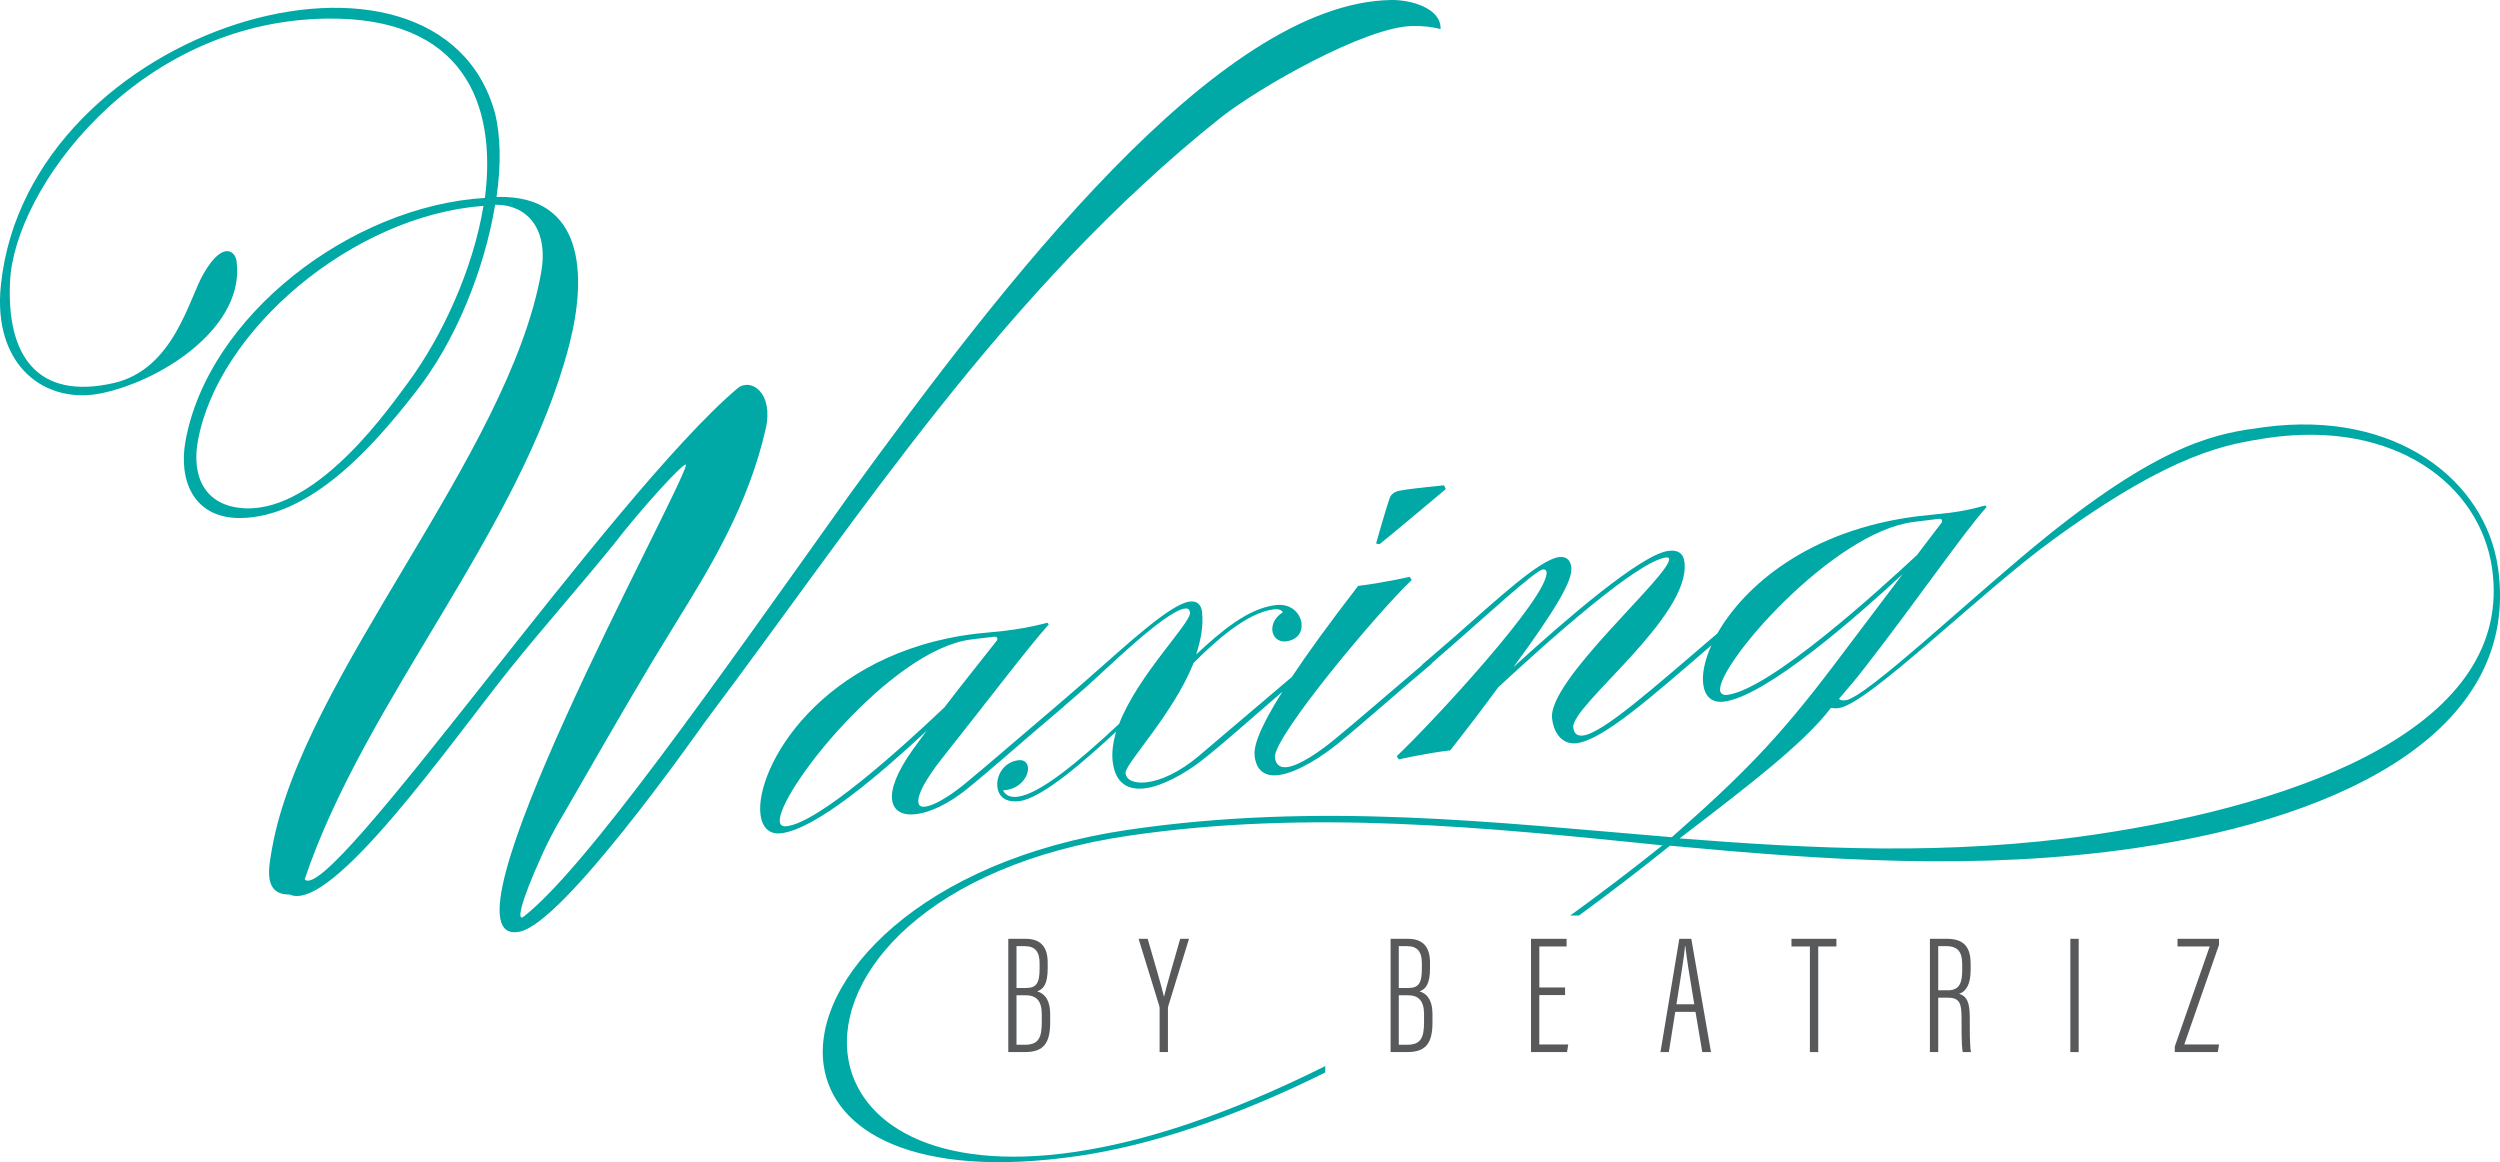
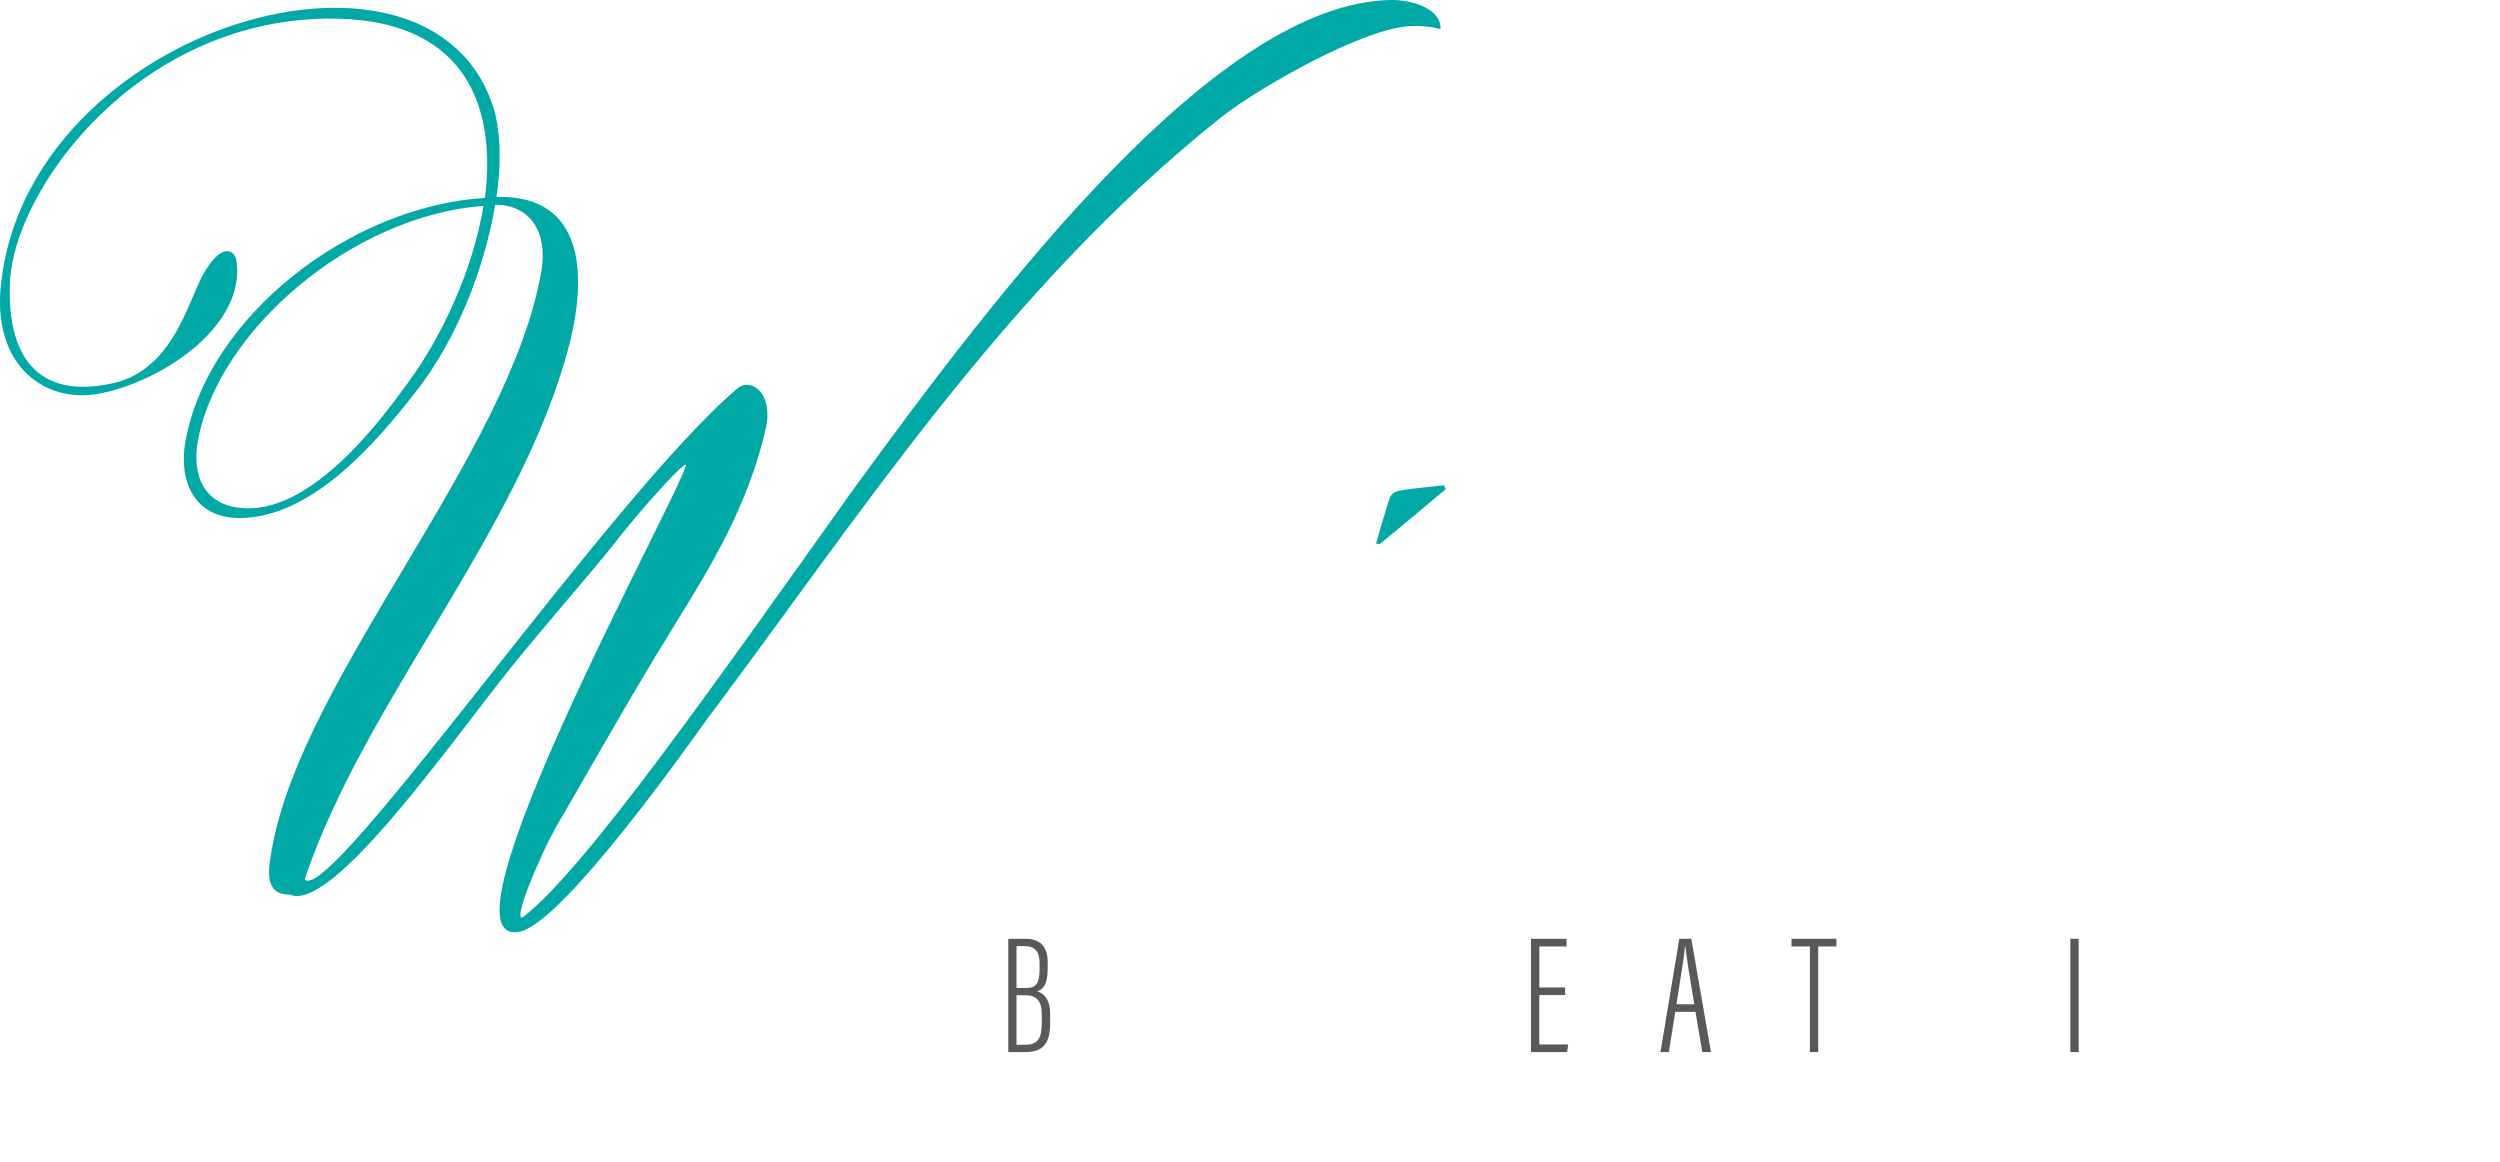
<svg xmlns="http://www.w3.org/2000/svg" id="Layer_2" data-name="Layer 2" viewBox="0 0 928.13 431.47">
  <defs>
    <style>      .cls-1 {        fill: #58595b;      }      .cls-2 {        fill: #00a8a6;      }    </style>
  </defs>
  <g id="Layer_1-2" data-name="Layer 1">
    <g>
      <path class="cls-2" d="M3.72,104.64c-1.28,27.04,9.83,44.14,38.57,37.55,22.49-5.2,27.9-31.66,33.43-40.85,7.11-12.15,11.67-7.98,12.1-4.4,3.2,23.72-26.15,43.68-49.35,48.89C17.09,150.69-2.92,136,.35,105.67,10.45,9.14,162.85-34.7,183.82,42.17c2.03,8.44,2.24,19.18.51,30.93h.71c31.54-.46,33.11,28.5,26.28,54.97-17.92,68.96-75.74,131.65-98.22,198.39,9.13,10.29,113.75-142.61,160.77-182.35,4.95-3.98,13.48,1.76,10.38,15.16-6.41,28.09-20.4,51.09-32.8,71.12-13.4,21.68-19.57,32.51-42.08,71.58-5,8.21-7.99,15.09-7.99,15.09-8.69,19.01-9.43,25.21-6.96,23.22,22.98-17.91,71.33-86.98,121.27-157.04C371.88,105.93,452.07.92,516.58,0c7.09-.1,18.56,2.99,18.23,10.81-3.37-.93-6.85-1.21-10.4-1.16-17.37.25-56.7,22.62-71.08,33.9-80.32,63.99-134.65,148.76-191.13,223.81-5.18,7.24-52.94,74.99-69.11,78.48-34.6,7.65,59.81-163.33,61.55-173.12.46-2.61-16.67,16.19-26.79,29.36-10.89,13.5-26.84,31.64-38.2,45.8-21.77,27.01-66.47,91.46-82.15,84.2-9.92.14-7.77-9.98-6.49-17.17,11.32-63.66,87.81-145.82,99.89-213.72,2.85-16-5.04-25.33-17.09-25.16-3.89,23.83-14.73,51.01-29.74,69.78-15.59,20.08-39.02,46.47-65.19,46.51-17.31-.08-22.55-14.33-20.05-28.37,8.3-46.68,61.52-87.49,111.2-90.47,4.5-35.23-8.18-67.29-58.87-66.57C50.27,7.93,5.15,70.76,3.72,104.64ZM179.5,76.42c-48.72,3.62-98.75,46.34-106.07,87.47-2.21,12.4,2.08,24.07,17.5,24.82,27.71,1.23,55.11-39.53,60.64-46.77,12.59-17.11,24.09-42.02,27.92-65.52Z" />
      <path class="cls-2" d="M536.75,181.58l-.67-1.4s-10.84,1-16.08,1.91c-.84.14-2.94.51-3.91,2.4-1.62,4.38-5.22,17.31-5.22,17.31l1.33.2c2.86-2.22,24.55-20.42,24.55-20.42Z" />
-       <path class="cls-2" d="M927.33,210.48c-4.67-31.9-37.56-58.45-86.73-51.9-16.46,2.2-36.29,4.81-80.66,40.48-27.05,21.75-66.97,59.94-74.78,60.92-1.06.13-1.93.03-2.43-.55,3.38-3.85,6.55-7.68,9.5-11.48,19.95-25.66,36.08-49.34,45.29-59.71l-.5-.58c-5.39,1.53-9.58,2.27-13.59,2.77-4.44.55-8.05.79-11.43,1.22-40.57,5.07-64.48,26.01-74.41,43.5-24.23,20.7-42.55,37.03-49.92,37.92-2.11.25-3.3-.67-3.58-3-.97-8.03,43.71-41.06,41.27-61.35-.43-3.59-2.7-4.6-5.87-4.22-10.14,1.22-38.1,25.38-57.61,43.16,16.57-22.57,22.03-32.45,21.47-37.1-.28-2.32-1.56-4.1-4.52-3.74-7.19.87-22.98,15.63-39.07,29.78l-11.85,10.22.09.06c-12.62,10.7-23.94,20.57-32.55,27.64-4.88,4.02-12.77,9.68-17.63,10.27-2.32.28-4.14-.57-4.5-3.53-.89-7.4,38.47-54.36,50.79-65.92l-.79-1.19s-9.59,2.23-19.1,3.37c-10.99,14.23-18.93,25.24-24.63,33.82l-34.44,29.24c-7.39,6.25-14.32,9.23-19.39,9.84-4.65.56-7.6-.8-7.9-3.34-.41-3.38,17.55-21.62,25.29-40.99,8.03-8.04,19.83-18.68,29.76-19.87,1.48-.18,2.8.09,3.35,1.1-2.99,1.86-4.16,4.57-3.88,6.9.28,2.32,2.23,4.23,4.97,3.9,4.44-.53,6.22-3.54,5.84-6.71-.46-3.8-3.9-7.46-9.6-6.77-10.35,1.25-20.26,9.73-29.51,18.34,1.71-5.35,2.79-10.62,2.16-15.91-.28-2.32-1.56-4.1-4.52-3.74-7.19.87-22.98,15.63-39.07,29.78l-10.56,9.11c-13.19,11.16-25.03,21.5-33.96,28.84-6.84,5.54-11.89,8.08-14.63,8.41-1.69.2-2.4-.35-2.55-1.62-.33-2.75,2.44-8.22,8.76-16.27,16.57-20.86,31.73-40.9,39.66-49.79l-.5-.58c-6.03,1.58-11.49,2.46-16.14,3.02-4.01.48-7.42.68-10.38,1.04-57.89,6.97-82.08,49.97-80.02,67.08.59,4.86,3.27,7.54,7.7,7,13.1-1.58,37.37-22.51,53.94-38l-5.15,7.05c-5.87,8.21-8.12,14.48-7.63,18.5.51,4.23,3.93,5.96,9,5.35,5.07-.61,11.97-3.8,18.81-9.34,9.52-7.7,20.73-17.77,33.43-28.47h.01s.79-.68.79-.68c.32-.27.64-.54.96-.81v-.02s9.12-7.94,9.12-7.94c6.02-5.23,29.19-28.17,36.58-29.06,1.48-.18,1.79.64,1.9,1.49.46,3.8-19.29,23.11-26.32,41.32-15.8,14.76-29.66,26.08-37.68,27.05-2.54.31-4.33-.34-5.43-2.35l1.06-.13c5.5-.66,8.58-5.32,8.2-8.49-.2-1.69-1.41-2.83-3.53-2.58-5.49.66-8.31,5.72-7.81,9.94.41,3.38,2.85,5.87,8.13,5.24,8.66-1.04,25.31-15.91,35.91-25.76-1.05,3.77-1.65,7.7-1.24,11.08.99,8.24,5.79,10.66,11.91,9.93,6.55-.79,14.78-5.42,21.06-10.25,8.68-6.82,18.72-15.92,30.02-25.58-9.27,14.71-10.66,20.73-10.29,23.84.71,5.92,4.35,7.62,8.78,7.09,7.4-.89,17.09-7.63,21.78-11.41,9.96-8.06,21.75-18.7,35.19-29.96l-.08-.12,8.98-7.82c10.28-8.96,29.58-26.71,32.33-27.04.84-.1,1.32.27,1.4.9,1.09,9.08-43.31,56.87-55.64,68.43l.79,1.19s9.59-2.23,19.1-3.37c6.88-8.76,12.8-16.55,17.76-23.36,19.67-18.23,52-46.99,62.36-48.24.63-.08,1.08.08,1.13.51.71,5.92-45.16,45.09-43.45,59.25.79,6.55,4.6,9.73,9.04,9.2,9.87-1.19,27.83-17.19,50.11-36.36-2.52,5.6-3.52,10.64-3.05,14.37.56,4.44,3.04,7.13,7.68,6.55,15.84-1.98,50.02-32.21,66.36-47.33l-25.94,34.34c-20.27,26.74-33.68,40.39-59.76,63.32-65.69-5.42-130.33-13.22-201.77-2.76-76.89,11.26-117.78,55.4-113.07,87.58,3.59,24.54,33.78,42.4,94.59,33.5,25.51-3.74,56.11-13.4,91.59-30.97v-2.38c-36.6,18.28-67.53,28.15-92.92,31.87-52.35,7.67-80.67-10.75-84.27-35.29-4.51-30.81,29.95-71.23,104.39-82.13,66.8-9.78,131.83-3.15,197.99,3.59-11.71,9.35-23.12,18.03-34.22,26.06h3.22c10.96-8.01,22.23-16.64,33.8-25.92,57.03,5.29,114.19,9.46,173.08.83,79.89-11.7,142.95-45.17,134.28-104.34ZM292.06,306.74c-1.48.18-2.4-.35-2.55-1.62-1.25-10.35,41.15-64.12,71.15-67.73l8.24-.99c1.06-.13,1.32.27,1.37.69.05.42-.14.66-.14.66-6.5,8.29-13.22,16.6-19.51,24.86-16.54,15.71-46.52,42.68-58.56,44.13ZM641.16,257.99c-1.48.19-2.43-.55-2.56-1.61-1.19-9.5,41.75-58.84,71.74-62.59l9.29-1.16c1.06-.13,1.32.26,1.37.69.05.42-.13.66-.13.66l-9.21,12.09c-13.83,12.88-54.45,49.92-70.5,51.93ZM777.29,309.89c-53.96,7.9-104.18,5.24-153.74,1.37,25.63-19.58,46.27-35.4,56.18-48.44.87.11,1.74.21,2.8.08,10.98-1.37,52.14-42.48,79.57-62.47,45.75-33.33,65.66-35.54,79.67-37.83,47.45-6.95,78.87,17.4,83.39,48.21,8.55,58.35-69.61,87.62-147.86,99.08Z" />
      <g>
        <path class="cls-1" d="M374.33,348.53h6.41c6.01,0,8.22,3.45,8.22,8.85v2.13c0,5.88-1.61,7.73-3.9,8.54,2.56.7,4.82,3,4.82,8.44v3.05c0,7.48-2.24,11.04-9.29,11.04h-6.26v-42.06ZM380.92,366.79c3.85,0,5.03-1.8,5.03-7.19v-2.05c0-4.03-1.51-6.29-5.48-6.29h-3.09v15.53h3.54ZM377.38,387.87h3.07c5.06,0,6.31-2.52,6.31-8.36v-2.98c0-4.92-1.99-7.04-5.99-7.04h-3.39v18.38Z" />
-         <path class="cls-1" d="M430.51,390.59v-16.26c0-.41-.06-.67-.15-.93l-7.66-24.87h3.37c2.37,8.14,5.29,18.07,6.03,21.43h.06c.78-3.43,3.8-13.77,5.99-21.43h3.27l-7.69,24.97c-.06.26-.13.54-.13,1.01v16.07h-3.09Z" />
-         <path class="cls-1" d="M516.26,348.53h6.41c6.01,0,8.22,3.45,8.22,8.85v2.13c0,5.88-1.61,7.73-3.9,8.54,2.56.7,4.82,3,4.82,8.44v3.05c0,7.48-2.24,11.04-9.29,11.04h-6.26v-42.06ZM522.84,366.79c3.85,0,5.03-1.8,5.03-7.19v-2.05c0-4.03-1.51-6.29-5.48-6.29h-3.09v15.53h3.54ZM519.3,387.87h3.07c5.06,0,6.31-2.52,6.31-8.36v-2.98c0-4.92-1.99-7.04-5.99-7.04h-3.39v18.38Z" />
        <path class="cls-1" d="M581.03,369.43h-9.56v18.32h10.75l-.46,2.84h-13.37v-42.06h13.21v2.85h-10.12v15.21h9.56v2.84Z" />
        <path class="cls-1" d="M621.94,375.67l-2.38,14.92h-3.11l7-42.06h4.45l7.31,42.06h-3.24l-2.51-14.92h-7.51ZM629,372.83c-1.82-10.72-2.97-18.14-3.31-21.58h-.15c-.14,3.1-1.81,12.88-3.15,21.58h6.61Z" />
-         <path class="cls-1" d="M671.93,351.38h-6.84v-2.85h16.68v2.85h-6.75v39.21h-3.09v-39.21Z" />
-         <path class="cls-1" d="M719.57,370.38v20.21h-3.09v-42.06h6.22c6.26,0,8.91,2.84,8.91,9.36v2.15c0,5.19-1.56,8.02-4.28,8.91,2.81.88,3.95,3.06,3.95,8.63,0,3.63-.06,10.28.43,13.01h-3.05c-.51-2.68-.44-9.86-.44-12.73,0-5.67-.84-7.48-5.29-7.48h-3.36ZM719.57,367.65h3.62c4.38,0,5.28-3.02,5.28-7.45v-2.17c0-4.25-1.31-6.77-5.89-6.77h-3.01v16.39Z" />
+         <path class="cls-1" d="M671.93,351.38h-6.84v-2.85h16.68v2.85h-6.75v39.21h-3.09Z" />
        <path class="cls-1" d="M771.71,348.53v42.06h-3.09v-42.06h3.09Z" />
-         <path class="cls-1" d="M807.39,388.52l12.96-37.14h-11.94v-2.85h15.4v2.26l-12.89,36.96h12.91l-.46,2.84h-15.98v-2.07Z" />
      </g>
    </g>
  </g>
</svg>